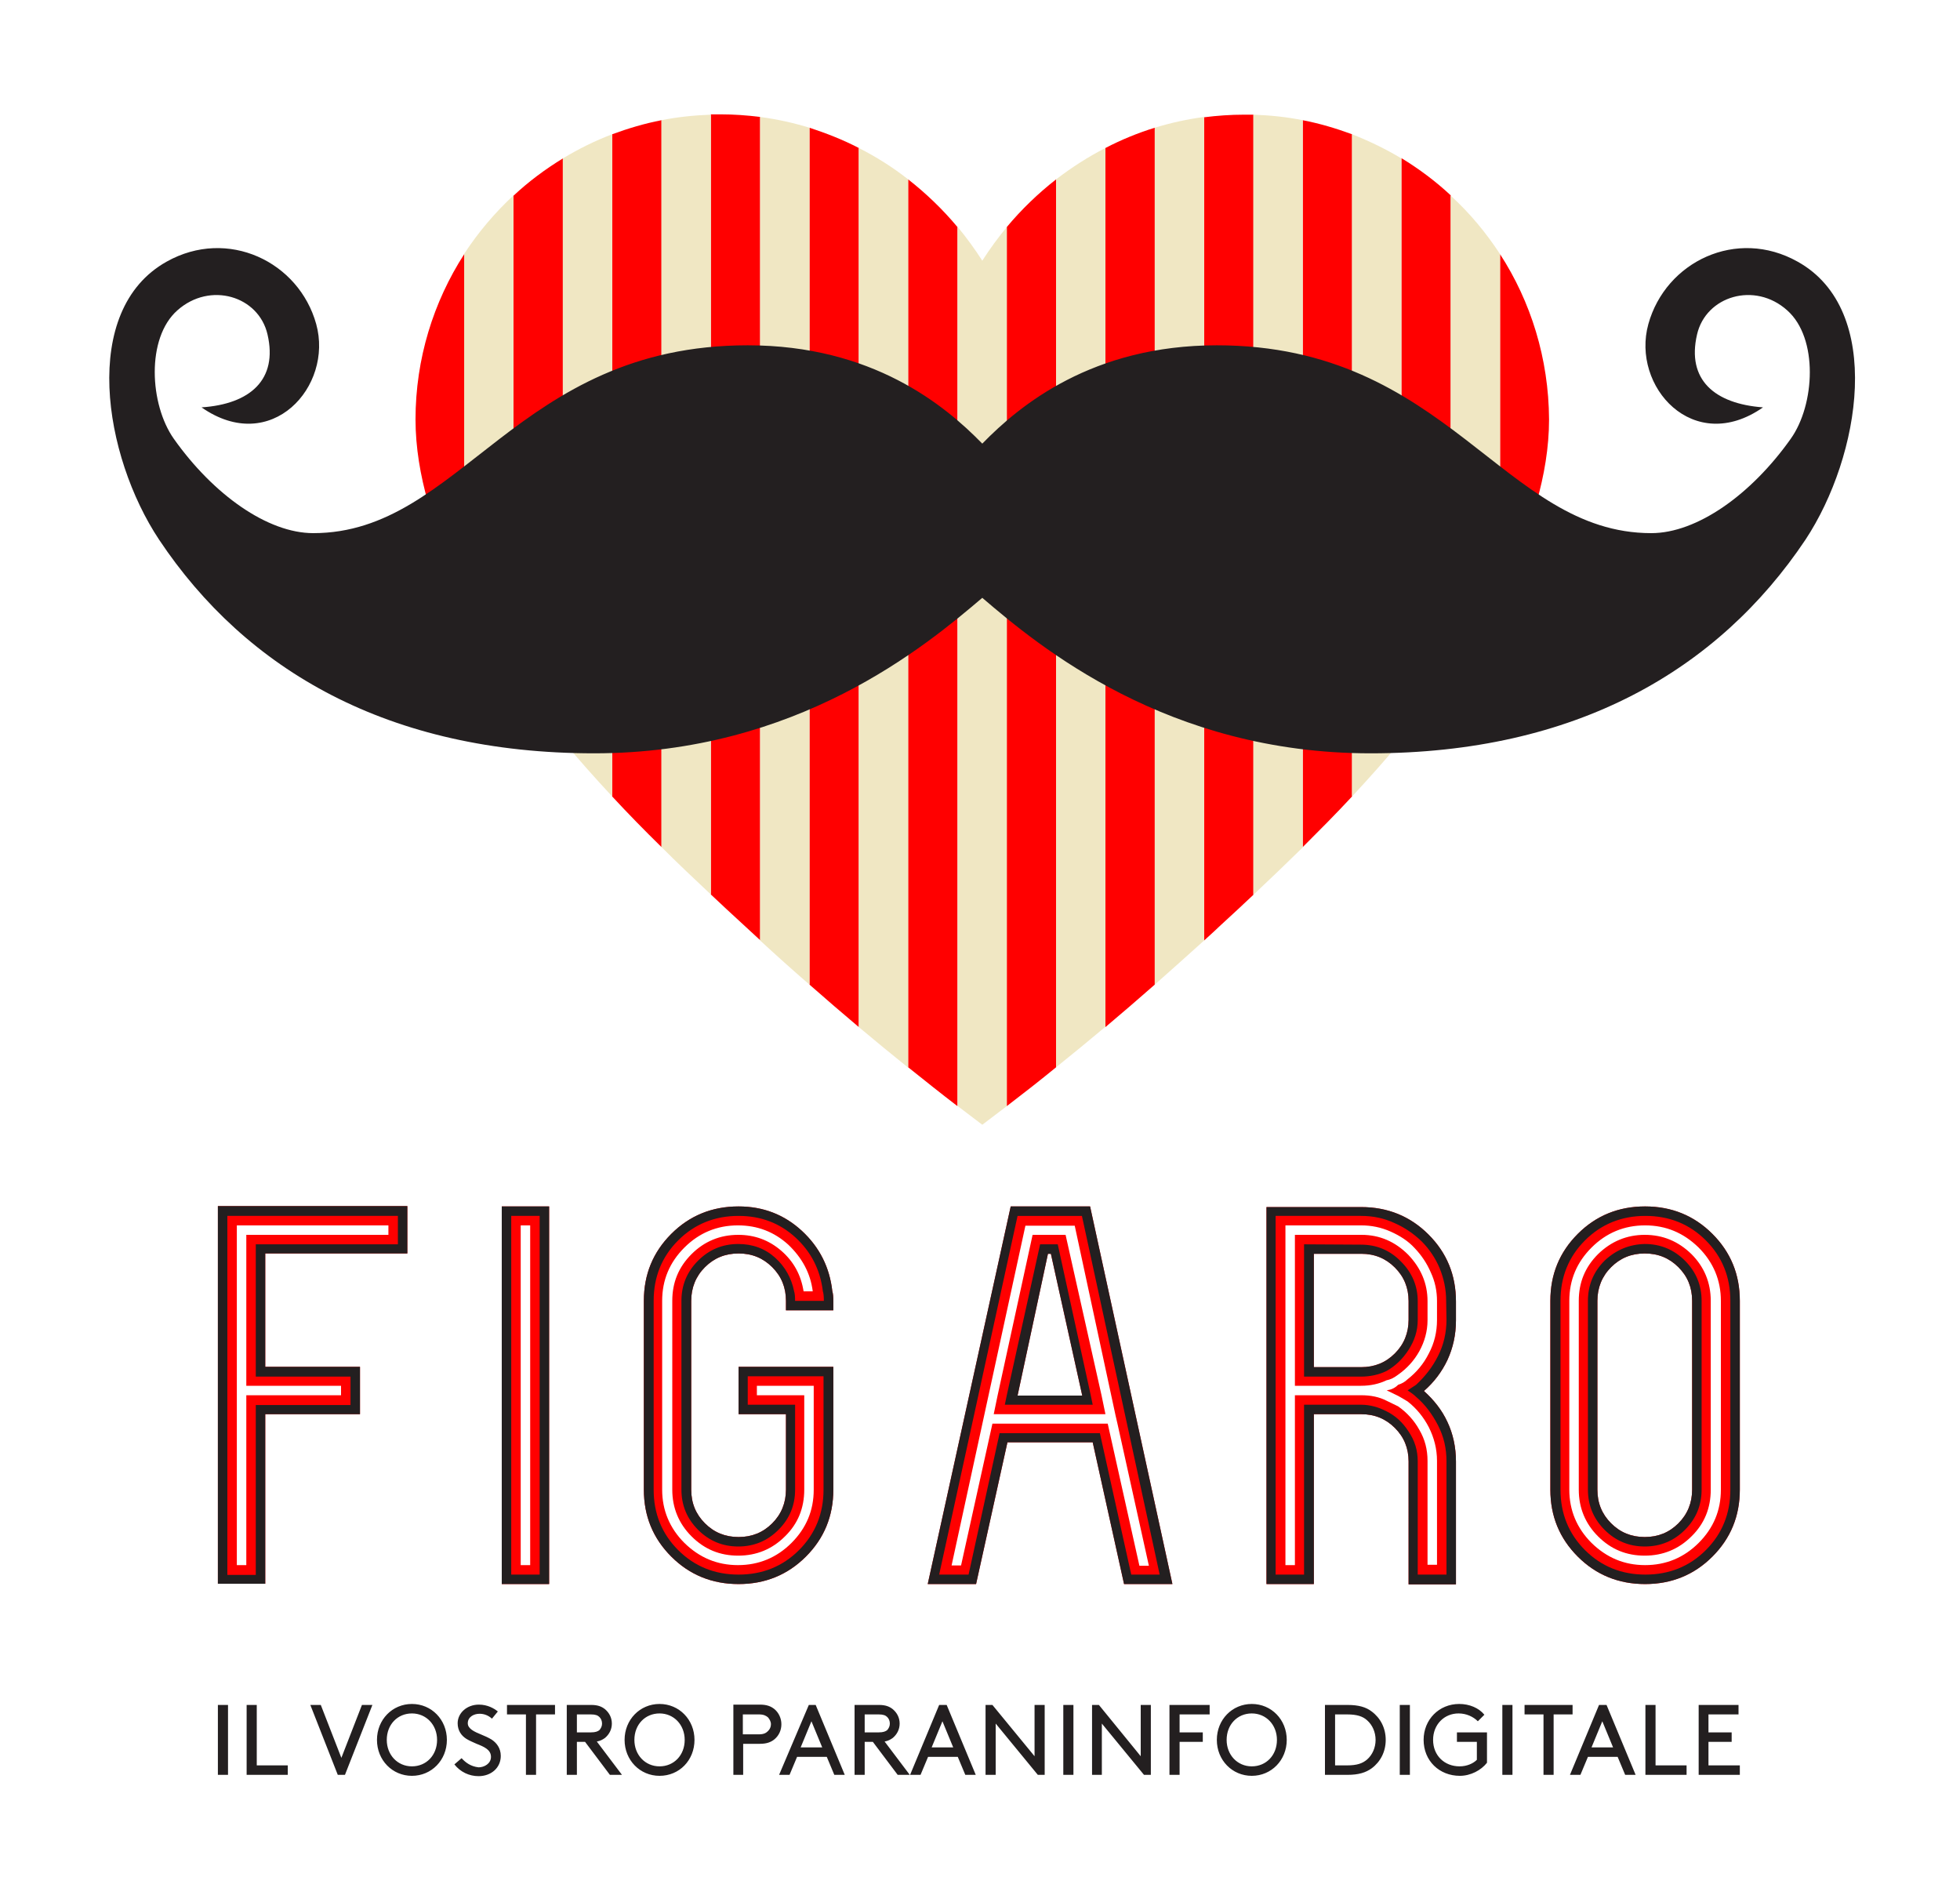
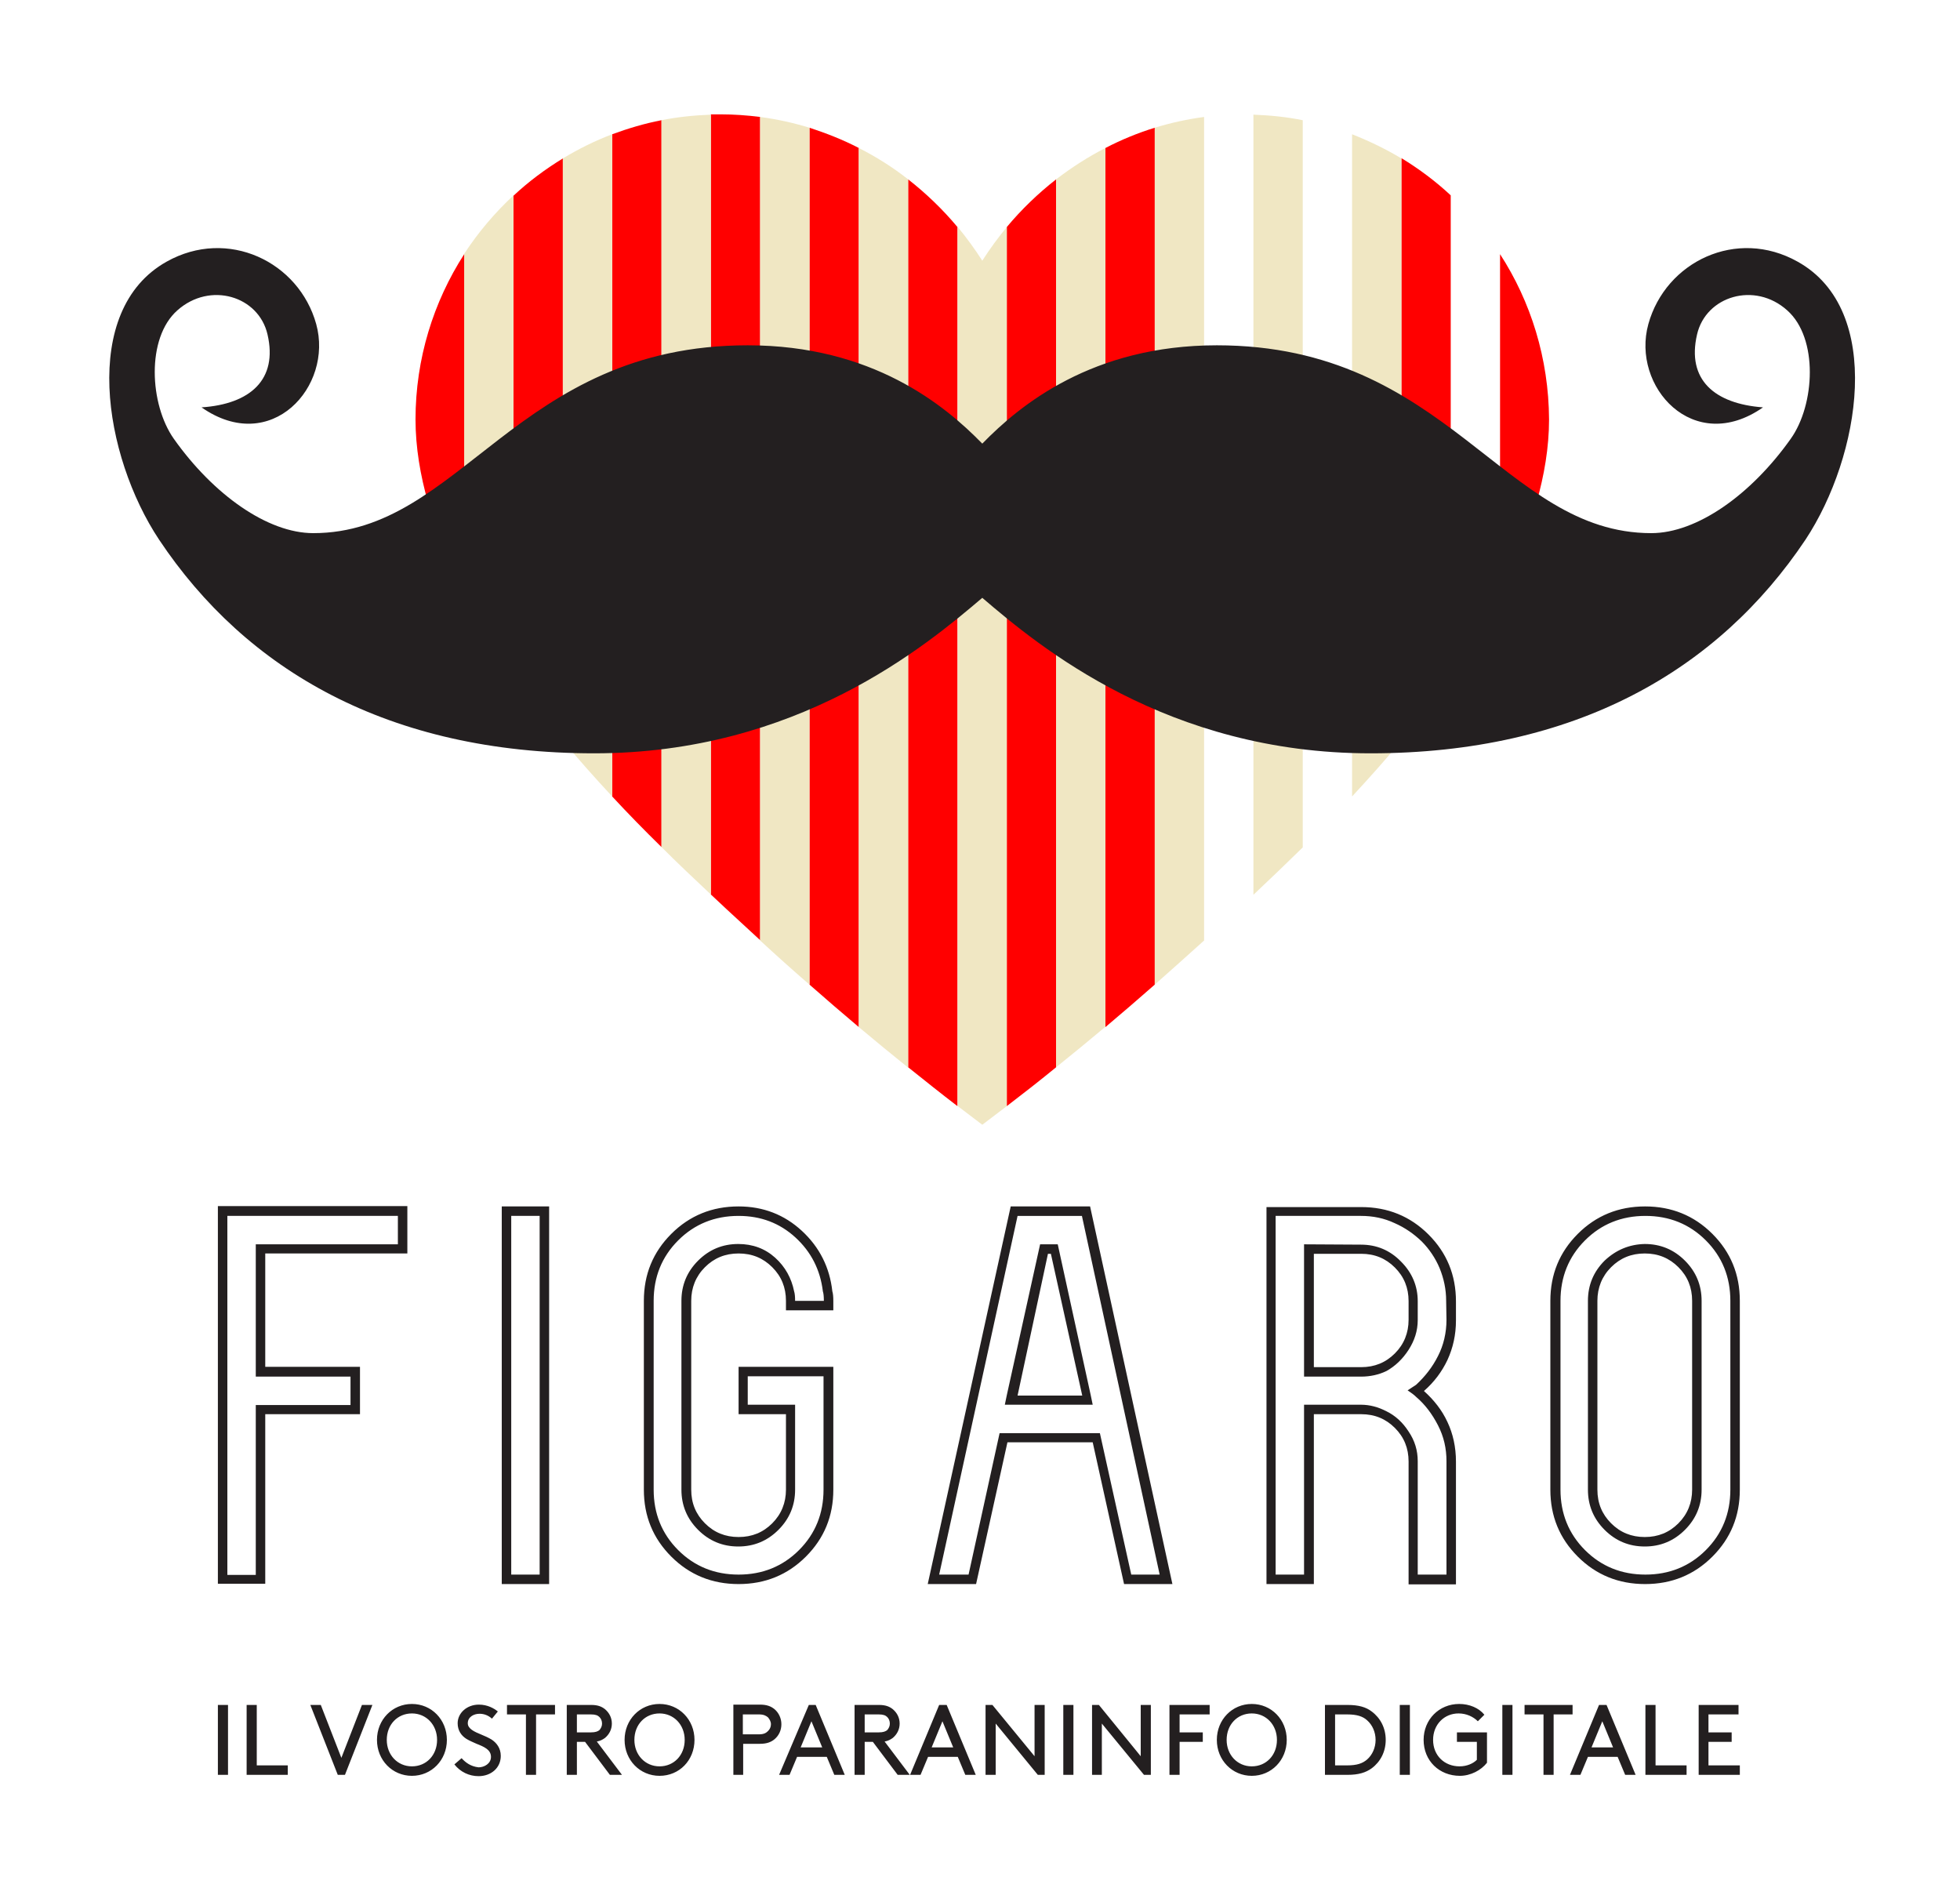
<svg xmlns="http://www.w3.org/2000/svg" version="1.1" id="Layer_1" x="0px" y="0px" viewBox="0 0 600 580" enable-background="new 0 0 600 580" xml:space="preserve">
  <g id="Layer_1_1_">
    <g>
-       <path fill="#FF0000" d="M526.8,456c0,6.4-2.3,11.8-6.8,16.3s-10,6.8-16.4,6.8s-11.8-2.3-16.4-6.8c-4.5-4.5-6.8-10-6.8-16.3v-57.8    c0-6.4,2.3-11.8,6.8-16.3s10-6.8,16.4-6.8s11.8,2.3,16.4,6.8c4.5,4.5,6.8,10,6.8,16.3V456z M483,377.7c-5.6,5.6-8.4,12.4-8.4,20.5    V456c0,8.1,2.8,14.9,8.4,20.5s12.5,8.4,20.6,8.4s15-2.8,20.6-8.4c5.6-5.6,8.4-12.4,8.4-20.5v-57.8c0-8.1-2.8-14.9-8.4-20.5    c-5.6-5.6-12.5-8.4-20.6-8.4S488.6,372.1,483,377.7 M518,456c0,4-1.4,7.5-4.2,10.3s-6.2,4.2-10.3,4.2c-4.1,0-7.5-1.4-10.3-4.2    c-2.8-2.8-4.2-6.2-4.2-10.3v-57.8c0-4,1.4-7.5,4.2-10.3c2.8-2.8,6.2-4.2,10.3-4.2c4.1,0,7.5,1.4,10.3,4.2    c2.8,2.8,4.2,6.2,4.2,10.3V456z M489.2,383.9c-4,4-5.9,8.7-5.9,14.3V456c0,5.6,2,10.4,5.9,14.3c4,4,8.7,5.9,14.3,5.9    c5.6,0,10.4-2,14.3-5.9c4-3.9,5.9-8.7,5.9-14.3v-57.8c0-5.6-2-10.4-5.9-14.3c-4-3.9-8.7-5.9-14.3-5.9    C498,378,493.2,380,489.2,383.9 M431.2,404c0,4-1.4,7.5-4.2,10.3c-2.8,2.8-6.2,4.2-10.3,4.2h-14.5v-34.7h14.5    c4.1,0,7.5,1.4,10.3,4.2c2.8,2.8,4.2,6.2,4.2,10.3V404z M396.4,378v46.2h20.3c2.9,0,5.5-0.6,7.8-1.7c1.2-0.2,2.3-0.8,3.5-1.7    c2.7-1.9,4.9-4.3,6.5-7.2c1.6-2.9,2.5-6.1,2.5-9.5v-5.8c0-5.4-2-10.1-5.9-14.2c-4-4-8.7-6.1-14.3-6.1L396.4,378L396.4,378z     M439.9,404c0,3.7-0.8,7.1-2.5,10.3c-1.6,3.2-3.8,5.8-6.5,7.9c-0.4,0.4-0.8,0.7-1.3,1s-1,0.5-1.6,0.7c-1,1-2.1,1.5-3.5,1.7    l3.5,1.7c0.8,0.4,1.7,1,2.9,1.7c2.7,2.1,4.9,4.8,6.5,7.9c1.6,3.2,2.5,6.6,2.5,10.3V479H437v-31.8c0-3.5-0.8-6.6-2.5-9.5    c-1.6-2.9-3.8-5.3-6.5-7.2l-3.5-1.7c-2.3-1.2-4.9-1.7-7.8-1.7h-20.3v52h-2.9v-104h23.2c3.1,0,6.1,0.6,9,1.9s5.4,2.9,7.4,5.1    c2,2.1,3.7,4.6,4.9,7.4c1.3,2.8,1.9,5.7,1.9,8.8L439.9,404L439.9,404z M387.7,369.3v115.6h14.5v-52h14.5c4.1,0,7.5,1.4,10.3,4.2    c2.8,2.8,4.2,6.2,4.2,10.3V485h14.5v-37.6c0-4.4-0.9-8.5-2.6-12.1c-1.7-3.7-4.2-6.8-7.2-9.5c3.1-2.7,5.5-5.9,7.2-9.5    c1.7-3.7,2.6-7.7,2.6-12.1v-5.8c0-8.1-2.8-14.9-8.4-20.5s-12.5-8.4-20.6-8.4h-29V369.3z M339.1,435.8h-35.3l-9.6,43.4h-2.9    l22.6-104H329l12.5,58.1l0.6,2.6l9.6,43.4h-2.9L339.1,435.8z M284,484.9h14.8l9.6-43.4h26.1l9.6,43.4h14.8l-25.2-115.6h-24.3    L284,484.9z M320.8,383.8h0.9l9.6,43.4h-19.8L320.8,383.8z M326.2,378h-10.1l-10.7,49.1l-0.6,2.9l-0.6,2.9h2.9h2.9h22.3h3.2h2.9    l-0.6-2.9l-0.6-2.9L326.2,378z M246.3,395.3H246c-0.8-5-3-9.1-6.8-12.4S231,378,226,378c-5.6,0-10.4,2-14.3,5.9    c-4,4-5.9,8.7-5.9,14.3V456c0,5.6,2,10.4,5.9,14.3c4,4,8.7,5.9,14.3,5.9s10.4-2,14.3-5.9c4-3.9,5.9-8.7,5.9-14.3v-28.9h-14.5v-2.9    h17.4V456c0,6.4-2.3,11.8-6.8,16.3s-10,6.8-16.4,6.8s-11.8-2.3-16.4-6.8c-4.5-4.5-6.8-10-6.8-16.3v-57.8c0-6.4,2.3-11.8,6.8-16.3    s10-6.8,16.4-6.8c6,0,11.1,2,15.4,5.9c4.2,4,6.8,8.7,7.5,14.3L246.3,395.3L246.3,395.3z M205.5,377.7c-5.6,5.6-8.4,12.4-8.4,20.5    V456c0,8.1,2.8,14.9,8.4,20.5c5.6,5.6,12.5,8.4,20.6,8.4s15-2.8,20.6-8.4s8.4-12.4,8.4-20.5v-37.6h-29v14.5h14.5V456    c0,4-1.4,7.5-4.2,10.3s-6.2,4.2-10.3,4.2s-7.5-1.4-10.3-4.2c-2.8-2.8-4.2-6.2-4.2-10.3v-57.8c0-4,1.4-7.5,4.2-10.3    s6.2-4.2,10.3-4.2s7.5,1.4,10.3,4.2c2.8,2.8,4.2,6.2,4.2,10.3v2.9h2.9h2.9h2.9h2.9h2.9v-2.9c0-1.3-0.1-2.3-0.3-2.9    c-0.8-7.3-3.9-13.5-9.3-18.5c-5.4-5-11.9-7.5-19.4-7.5C218,369.3,211.1,372.1,205.5,377.7 M162.3,479.1h-2.9v-104h2.9V479.1z     M168.1,369.3h-14.5v115.6h14.5V369.3z M118.9,375.1v2.9H75.4v46.2h29v2.9h-29v52h-2.9v-104H118.9z M81.2,484.9v-52h29v-14.5h-29    v-34.7h43.5v-14.5h-58v115.6h14.5V484.9z" />
      <path fill="#231F20" d="M518,456c0,4-1.4,7.5-4.2,10.3s-6.2,4.2-10.3,4.2c-4.1,0-7.5-1.4-10.3-4.2c-2.8-2.8-4.2-6.2-4.2-10.3    v-57.8c0-4,1.4-7.5,4.2-10.3c2.8-2.8,6.2-4.2,10.3-4.2c4.1,0,7.5,1.4,10.3,4.2c2.8,2.8,4.2,6.2,4.2,10.3V456z M491.2,385.9    c-3.4,3.4-5.1,7.5-5.1,12.3V456c0,4.8,1.7,8.9,5.1,12.3s7.5,5.1,12.3,5.1s8.9-1.7,12.3-5.1c3.4-3.4,5.1-7.5,5.1-12.3v-57.8    c0-4.8-1.7-8.9-5.1-12.3c-3.4-3.4-7.5-5.1-12.3-5.1C498.8,380.9,494.7,382.6,491.2,385.9 M529.7,456c0,7.3-2.5,13.5-7.5,18.5    S511,482,503.7,482s-13.5-2.5-18.5-7.5s-7.5-11.2-7.5-18.5v-57.8c0-7.3,2.5-13.5,7.5-18.5s11.2-7.5,18.5-7.5s13.5,2.5,18.5,7.5    s7.5,11.2,7.5,18.5V456z M483,377.7c-5.6,5.6-8.4,12.4-8.4,20.5V456c0,8.1,2.8,14.9,8.4,20.5s12.5,8.4,20.6,8.4s15-2.8,20.6-8.4    c5.6-5.6,8.4-12.4,8.4-20.5v-57.8c0-8.1-2.8-14.9-8.4-20.5c-5.6-5.6-12.5-8.4-20.6-8.4S488.6,372.1,483,377.7 M431.2,404    c0,4-1.4,7.5-4.2,10.3c-2.8,2.8-6.2,4.2-10.3,4.2h-14.5v-34.7h14.5c4.1,0,7.5,1.4,10.3,4.2c2.8,2.8,4.2,6.2,4.2,10.3V404z     M399.2,380.9v40.5h17.4c2.9,0,5.5-0.6,7.8-1.7c2.7-1.5,5-3.7,6.8-6.5s2.8-5.8,2.8-9.1v-5.8c0-4.6-1.7-8.7-5.1-12.1    c-3.4-3.5-7.5-5.2-12.3-5.2L399.2,380.9L399.2,380.9z M442.8,404c0,4-0.9,7.8-2.6,11.1c-1.7,3.4-4,6.3-6.7,8.8l-2.6,1.7    c1.2,0.8,2,1.4,2.6,2c2.7,2.3,4.9,5.2,6.7,8.7s2.6,7.1,2.6,11V482H434v-34.7c0-3.3-0.9-6.3-2.8-9.1c-1.8-2.8-4.1-4.9-6.8-6.2    c-2.5-1.3-5.1-2-7.8-2h-17.4v52h-8.7V372.2h26.1c3.7,0,7.1,0.7,10.3,2.2c3.2,1.4,5.9,3.3,8.3,5.6c2.3,2.3,4.2,5.1,5.5,8.2    c1.3,3.2,2,6.5,2,10L442.8,404L442.8,404z M387.7,369.3v115.6h14.5v-52h14.5c4.1,0,7.5,1.4,10.3,4.2c2.8,2.8,4.2,6.2,4.2,10.3V485    h14.5v-37.6c0-4.4-0.9-8.5-2.6-12.1c-1.7-3.7-4.2-6.8-7.2-9.5c3.1-2.7,5.5-5.9,7.2-9.5c1.7-3.7,2.6-7.7,2.6-12.1v-5.8    c0-8.1-2.8-14.9-8.4-20.5s-12.5-8.4-20.6-8.4h-29V369.3z M336.7,438.7H306l-9.5,43.3h-9l24-109.8h19.7L355,482h-8.7L336.7,438.7z     M284,484.9h14.8l9.6-43.4h26.1l9.6,43.4h14.8l-25.2-115.6h-24.3L284,484.9z M320.8,383.8h0.9l9.6,43.4h-19.8L320.8,383.8z     M308.2,427.1l-0.6,2.9h2.9h21.1h2.9l-0.6-2.9l-10.1-46.2h-5.4L308.2,427.1z M249.2,398.2h-2.9h-2.9c0-1.3-0.1-2.3-0.3-2.9    c-0.8-4-2.7-7.5-5.8-10.3s-6.9-4.2-11.3-4.2c-4.8,0-8.9,1.7-12.3,5.1c-3.4,3.4-5.1,7.5-5.1,12.3V456c0,4.8,1.7,8.9,5.1,12.3    c3.4,3.4,7.5,5.1,12.3,5.1s8.9-1.7,12.3-5.1c3.4-3.4,5.1-7.5,5.1-12.3v-26h-14.5v-8.7h23.2V456c0,7.3-2.5,13.5-7.5,18.5    s-11.2,7.5-18.5,7.5s-13.5-2.5-18.5-7.5s-7.5-11.2-7.5-18.5v-57.8c0-7.3,2.5-13.5,7.5-18.5s11.2-7.5,18.5-7.5    c6.8,0,12.6,2.2,17.4,6.6c4.8,4.4,7.6,9.9,8.4,16.5c0.2,0.6,0.3,1.5,0.3,2.9H249.2z M205.5,377.7c-5.6,5.6-8.4,12.4-8.4,20.5V456    c0,8.1,2.8,14.9,8.4,20.5c5.6,5.6,12.5,8.4,20.6,8.4s15-2.8,20.6-8.4s8.4-12.4,8.4-20.5v-37.6h-29v14.5h14.5V456    c0,4-1.4,7.5-4.2,10.3s-6.2,4.2-10.3,4.2s-7.5-1.4-10.3-4.2c-2.8-2.8-4.2-6.2-4.2-10.3v-57.8c0-4,1.4-7.5,4.2-10.3    s6.2-4.2,10.3-4.2s7.5,1.4,10.3,4.2c2.8,2.8,4.2,6.2,4.2,10.3v2.9h2.9h2.9h2.9h2.9h2.9v-2.9c0-1.3-0.1-2.3-0.3-2.9    c-0.8-7.3-3.9-13.5-9.3-18.5c-5.4-5-11.9-7.5-19.4-7.5C218,369.3,211.1,372.1,205.5,377.7 M165.2,482h-8.7V372.2h8.7V482z     M168.1,369.3h-14.5v115.6h14.5V369.3z M121.8,372.2v8.7H78.3v40.5h29v8.7h-29v52h-8.7V372.2H121.8z M81.2,484.9v-52h29v-14.5h-29    v-34.7h43.5v-14.5h-58v115.6h14.5V484.9z" />
      <path fill="#231F20" d="M520,543.3h12.6v-2.9H523v-7.2h7.1v-2.9H523v-5.5h9.2v-2.9H520V543.3z M506.8,540.4v-18.5h-3.1v21.4h12.6    v-2.9H506.8z M487.2,534.9l3.3-8l3.3,8H487.2z M480.6,543.3h3.2l2.3-5.5h9.1l2.3,5.5h3.2l-8.9-21.4h-2.3L480.6,543.3z     M472.5,543.3h3.1v-18.5h5.8v-2.9h-14.7v2.9h5.8L472.5,543.3L472.5,543.3z M459.9,543.3h3.1v-21.4h-3.1V543.3z M446.7,521.6    c-6.2,0-10.9,4.8-10.9,11c0,6.4,4.8,11,11.1,11c3.3,0,6.5-1.7,8.3-4v-9.3H446v2.9h6.1v5.5c-1.1,1.1-3,2-5.3,2    c-4.6,0-8.1-3.3-8.1-8.1c0-4.7,3.4-8.1,7.8-8.1c2.4,0,4.5,1,5.9,2.4l2-2C452.7,522.8,449.8,521.6,446.7,521.6 M428.5,543.3h3.1    v-21.4h-3.1V543.3z M405.6,543.3h6.9c3.4,0,5.6-0.7,7.4-2c2.7-2,4.3-5.1,4.3-8.7c0-3.6-1.6-6.7-4.3-8.7c-1.7-1.3-3.9-2-7.4-2h-6.9    V543.3z M421.1,532.6c0,2.4-1,4.6-2.6,6c-1.4,1.2-3.1,1.8-6.1,1.8h-3.7v-15.6h3.7c3,0,4.8,0.6,6.1,1.8    C420.1,528,421.1,530.2,421.1,532.6 M375.5,532.6c0-4.7,3.3-8.1,7.7-8.1c4.4,0,7.7,3.5,7.7,8.1c0,4.7-3.3,8.1-7.7,8.1    S375.5,537.2,375.5,532.6 M393.9,532.6c0-6.2-4.7-11-10.7-11s-10.7,4.8-10.7,11s4.7,11,10.7,11S393.9,538.8,393.9,532.6     M368.2,530.3h-7.1v-5.5h9.2v-2.9H358v21.4h3.1v-10.1h7.1V530.3L368.2,530.3z M334.2,543.3h3.1v-15.7l12.9,15.7h2.1v-21.4h-3.1    v15.7l-12.8-15.7h-2.1v21.4H334.2z M325.5,543.3h3.1v-21.4h-3.1V543.3z M301.7,543.3h3.1v-15.7l12.9,15.7h2.1v-21.4h-3.1v15.7    l-12.9-15.7h-2.1V543.3z M285.2,534.9l3.3-8l3.3,8H285.2z M278.6,543.3h3.2l2.3-5.5h9.1l2.3,5.5h3.2l-8.9-21.4h-2.3L278.6,543.3z     M269,530.3h-4.3v-5.5h4.3c1.4,0,2.1,0.3,2.6,0.8s0.8,1.2,0.8,2s-0.3,1.4-0.8,2C271.1,530,270.4,530.3,269,530.3 M264.7,533.2h2.5    l7.6,10.1h3.7l-7.7-10.2c1.1-0.2,1.8-0.6,2.5-1.1c1.3-1.1,2.1-2.6,2.1-4.4s-0.8-3.3-2.1-4.4c-1-0.8-2.2-1.3-4.2-1.3h-7.5v21.4h3.1    V533.2z M245.1,534.9l3.3-8l3.3,8H245.1z M238.5,543.3h3.2l2.3-5.5h9.1l2.3,5.5h3.2l-8.9-21.4h-2.1L238.5,543.3z M227.4,530.9    v-6.1h4.9c1.5,0,2.2,0.4,2.8,0.9c0.5,0.6,0.9,1.3,0.9,2.1s-0.3,1.5-0.9,2.1c-0.6,0.6-1.3,1-2.8,1H227.4z M224.4,543.3h3.1v-9.5    h5.1c2.1,0,3.4-0.5,4.5-1.4c1.3-1.1,2.1-2.7,2.1-4.6c0-1.8-0.8-3.5-2.1-4.6c-1.1-0.9-2.4-1.4-4.5-1.4h-8.1v21.5H224.4z     M194.2,532.6c0-4.7,3.3-8.1,7.7-8.1s7.7,3.5,7.7,8.1c0,4.7-3.3,8.1-7.7,8.1S194.2,537.2,194.2,532.6 M212.6,532.6    c0-6.2-4.7-11-10.7-11s-10.7,4.8-10.7,11s4.7,11,10.7,11C208,543.6,212.6,538.8,212.6,532.6 M180.9,530.3h-4.3v-5.5h4.3    c1.4,0,2.1,0.3,2.6,0.8s0.8,1.2,0.8,2s-0.3,1.4-0.8,2C183,530,182.3,530.3,180.9,530.3 M176.6,533.2h2.5l7.6,10.1h3.7l-7.7-10.2    c1.1-0.2,1.8-0.6,2.5-1.1c1.3-1.1,2.1-2.6,2.1-4.4s-0.8-3.3-2.1-4.4c-1-0.8-2.2-1.3-4.2-1.3h-7.5v21.4h3.1L176.6,533.2    L176.6,533.2z M161,543.3h3.1v-18.5h5.8v-2.9h-14.7v2.9h5.8L161,543.3L161,543.3z M141.3,538.2l-2.2,1.9c1.8,2.3,4.5,3.6,7.4,3.6    c3.8,0,6.8-2.5,6.8-6.2c0-2.4-1.3-4-2.8-5c-1-0.6-2.1-1.1-3.1-1.5c-2.2-0.9-4.2-1.8-4.2-3.5c0-1.9,1.8-2.9,3.6-2.9    c1.4,0,2.7,0.5,3.8,1.5l1.8-2.2c-1.1-0.9-3.1-2.1-5.8-2.1c-3.7,0-6.5,2.6-6.5,5.7c0,2.2,1.1,3.8,2.7,4.8c1,0.6,2,1,3.1,1.5    c2.3,0.9,4.4,1.8,4.4,4c0,2.1-2.1,3.2-3.8,3.2C144,540.7,142.5,539.5,141.3,538.2 M118.4,532.6c0-4.7,3.3-8.1,7.7-8.1    c4.4,0,7.7,3.5,7.7,8.1c0,4.7-3.3,8.1-7.7,8.1C121.7,540.7,118.4,537.2,118.4,532.6 M136.8,532.6c0-6.2-4.7-11-10.7-11    s-10.7,4.8-10.7,11s4.7,11,10.7,11S136.8,538.8,136.8,532.6 M105.6,543.3l8.4-21.4h-3.2l-6.3,16.2l-6.3-16.2H95l8.4,21.4H105.6z     M78.6,540.4v-18.5h-3.1v21.4h12.6v-2.9H78.6z M66.7,543.3h3.1v-21.4h-3.1V543.3z" />
    </g>
    <g>
      <path fill="#FF0000" d="M278,326.7c5,4,10,8,15.1,11.9V69.5c-4.5-5.4-9.6-10.3-15.1-14.6V326.7z" />
      <path fill="#FF0000" d="M247.8,301.4c5,4.4,10,8.7,15.1,13V45.3c-4.8-2.5-9.9-4.5-15.1-6.2L247.8,301.4L247.8,301.4z" />
      <path fill="#FF0000" d="M172.3,48.5c-5.4,3.3-10.5,7.1-15.1,11.4V207c4.7,6.8,9.8,13.4,15.1,19.8V48.5z" />
      <path fill="#FF0000" d="M308.2,338.6c5.1-3.9,10.1-7.8,15.1-11.9V54.9c-5.5,4.3-10.6,9.2-15.1,14.6V338.6z" />
      <path fill="#FF0000" d="M338.4,314.4c5.1-4.3,10.1-8.6,15.1-13V39.1c-5.2,1.6-10.3,3.7-15.1,6.2V314.4z" />
      <path fill="#FF0000" d="M429,226.7c5.3-6.4,10.4-13,15.1-19.8V59.8c-4.6-4.3-9.7-8.1-15.1-11.4V226.7z" />
-       <path fill="#FF0000" d="M383.7,35.1c-1,0-1.9,0-2.9,0c-4.1,0-8.2,0.3-12.2,0.8v252c1.8-1.6,3.5-3.2,5.2-4.8c3.3-3,6.6-6.1,9.9-9.2    V35.1z" />
      <path fill="#FF0000" d="M142.1,77.8c-9.4,14.6-14.9,32-14.9,50.6c0,17.1,5.9,34.4,13.2,49.7c0.6,1.2,1.2,2.4,1.8,3.6V77.8H142.1z" />
      <path fill="#FF0000" d="M459.2,77.8v103.9c0.6-1.2,1.2-2.4,1.8-3.6c7.3-15.3,13.2-32.6,13.2-49.7    C474.1,109.7,468.6,92.3,459.2,77.8z" />
-       <path fill="#FF0000" d="M413.9,41.1c-4.9-1.8-9.9-3.3-15.1-4.3v222.5c5.1-5.1,10.2-10.2,15.1-15.5V41.1z" />
      <path fill="#FF0000" d="M232.7,35.8c-4-0.5-8-0.8-12.2-0.8c-1,0-2,0-2.9,0v238.8c3.3,3.1,6.6,6.2,9.9,9.2c1.7,1.6,3.5,3.2,5.2,4.8    V35.8z" />
      <path fill="#FF0000" d="M202.5,36.8c-5.2,1-10.2,2.5-15.1,4.3v202.7c4.9,5.3,10,10.5,15.1,15.5V36.8z" />
    </g>
  </g>
  <g id="Layer_2_1_">
    <g>
      <path fill="#F0E7C3" d="M398.8,36.8c-4.9-1-9.9-1.5-15.1-1.7v238.8c5-4.7,10.1-9.6,15.1-14.5V36.8z" />
      <path fill="#F0E7C3" d="M429,48.5c-4.8-2.9-9.8-5.3-15.1-7.4v202.7c5.2-5.6,10.3-11.3,15.1-17.1V48.5z" />
      <path fill="#F0E7C3" d="M338.4,45.3c-5.3,2.7-10.4,6-15.1,9.6v271.8c5.1-4.1,10.1-8.2,15.1-12.4V45.3z" />
-       <path fill="#F0E7C3" d="M444.1,206.9c5.6-8.1,10.7-16.5,15.1-25.3V77.8c-4.3-6.6-9.3-12.6-15.1-17.9V206.9z" />
      <path fill="#F0E7C3" d="M368.6,35.8c-5.2,0.7-10.2,1.8-15.1,3.3v262.3c5.1-4.5,10.1-9,15.1-13.5V35.8z" />
      <path fill="#F0E7C3" d="M217.6,35.1c-5.1,0.2-10.2,0.7-15.1,1.7v222.5c5,5,10.1,9.8,15.1,14.5V35.1z" />
      <path fill="#F0E7C3" d="M308.2,69.5c-2.7,3.3-5.2,6.7-7.5,10.3c-2.3-3.6-4.8-7-7.5-10.3v269.1c2.5,1.9,5,3.8,7.5,5.7    c2.5-1.9,5-3.8,7.5-5.7V69.5z" />
      <path fill="#F0E7C3" d="M142.1,181.6c4.4,8.7,9.5,17.1,15.1,25.2v-147c-5.7,5.3-10.8,11.3-15.1,17.9V181.6z" />
      <path fill="#F0E7C3" d="M172.3,226.7c4.8,5.8,9.9,11.5,15.1,17.1V41.1c-5.3,2-10.3,4.5-15.1,7.4V226.7z" />
      <path fill="#F0E7C3" d="M247.8,39.1c-4.9-1.5-9.9-2.6-15.1-3.3v252.1c5,4.6,10,9.1,15.1,13.5V39.1z" />
      <path fill="#F0E7C3" d="M278,54.9c-4.7-3.7-9.8-6.9-15.1-9.6v269.1c5,4.2,10,8.3,15.1,12.4V54.9z" />
    </g>
    <g>
      <path fill="#231F20" d="M550.3,80.1c-18.7-10.5-40.4,0-45.7,19.1s13.8,40.4,35.1,25.5c-14.9-1.1-23.4-8.5-20.2-22.3    c2.7-11.8,17.7-16.3,27.6-7.4c9.6,8.5,8.5,28.9,1.1,39.3c-12.1,17.1-28.7,28.9-42.7,28.9c-45.4,0-62.2-57.5-133-57.5    c-38.1,0-60.3,18.3-71.8,30.1c-11.5-11.8-33.7-30.1-71.8-30.1c-70.9,0-87.7,57.5-133,57.5c-14,0-30.6-11.8-42.7-28.9    c-7.4-10.5-8.5-30.8,1.1-39.3c10-8.9,24.9-4.4,27.6,7.4c3.2,13.8-5.3,21.3-20.2,22.3c21.3,14.9,40.4-6.4,35.1-25.5    S69.7,69.6,51,80.1c-26.6,14.9-19.3,59.5-2.3,85.1c26.6,39.9,70.2,65.4,133.2,65.4c62.1,0,101.3-32.7,118.8-47.6    c17.4,14.9,56.6,47.6,118.8,47.6c62.9,0,106.5-25.5,133.2-65.4C569.6,139.6,576.9,94.9,550.3,80.1" />
    </g>
  </g>
</svg>